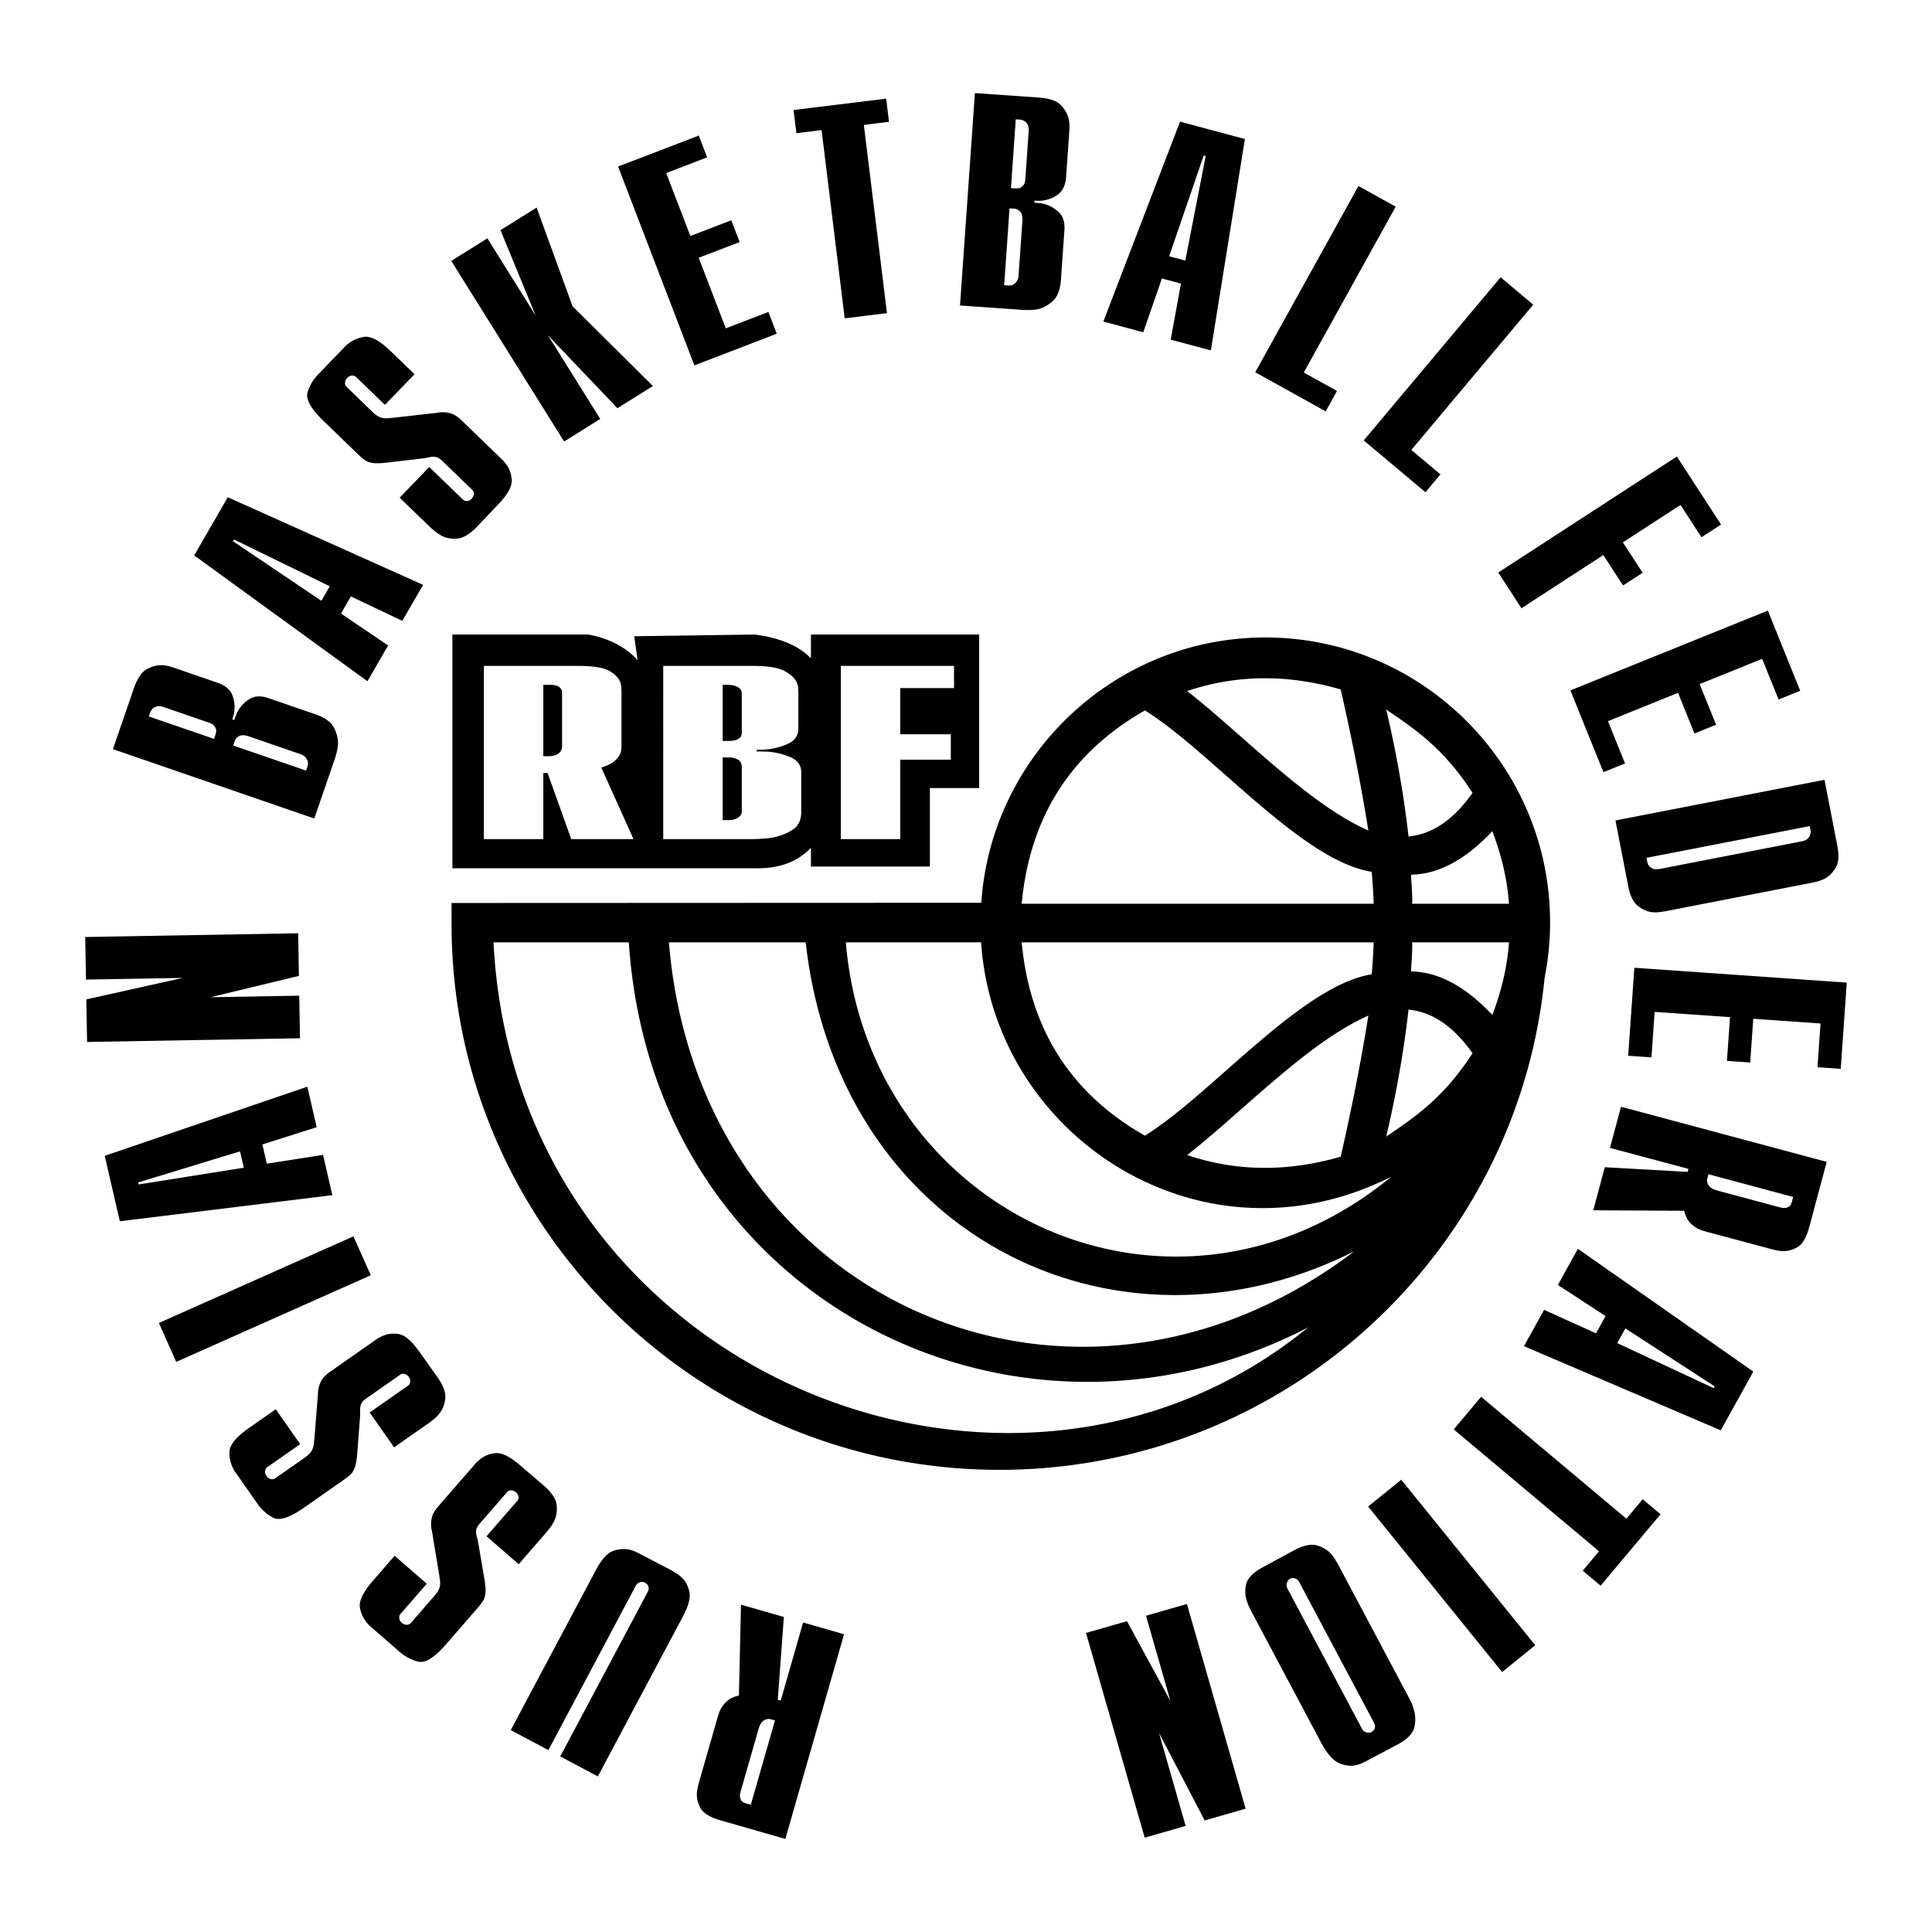
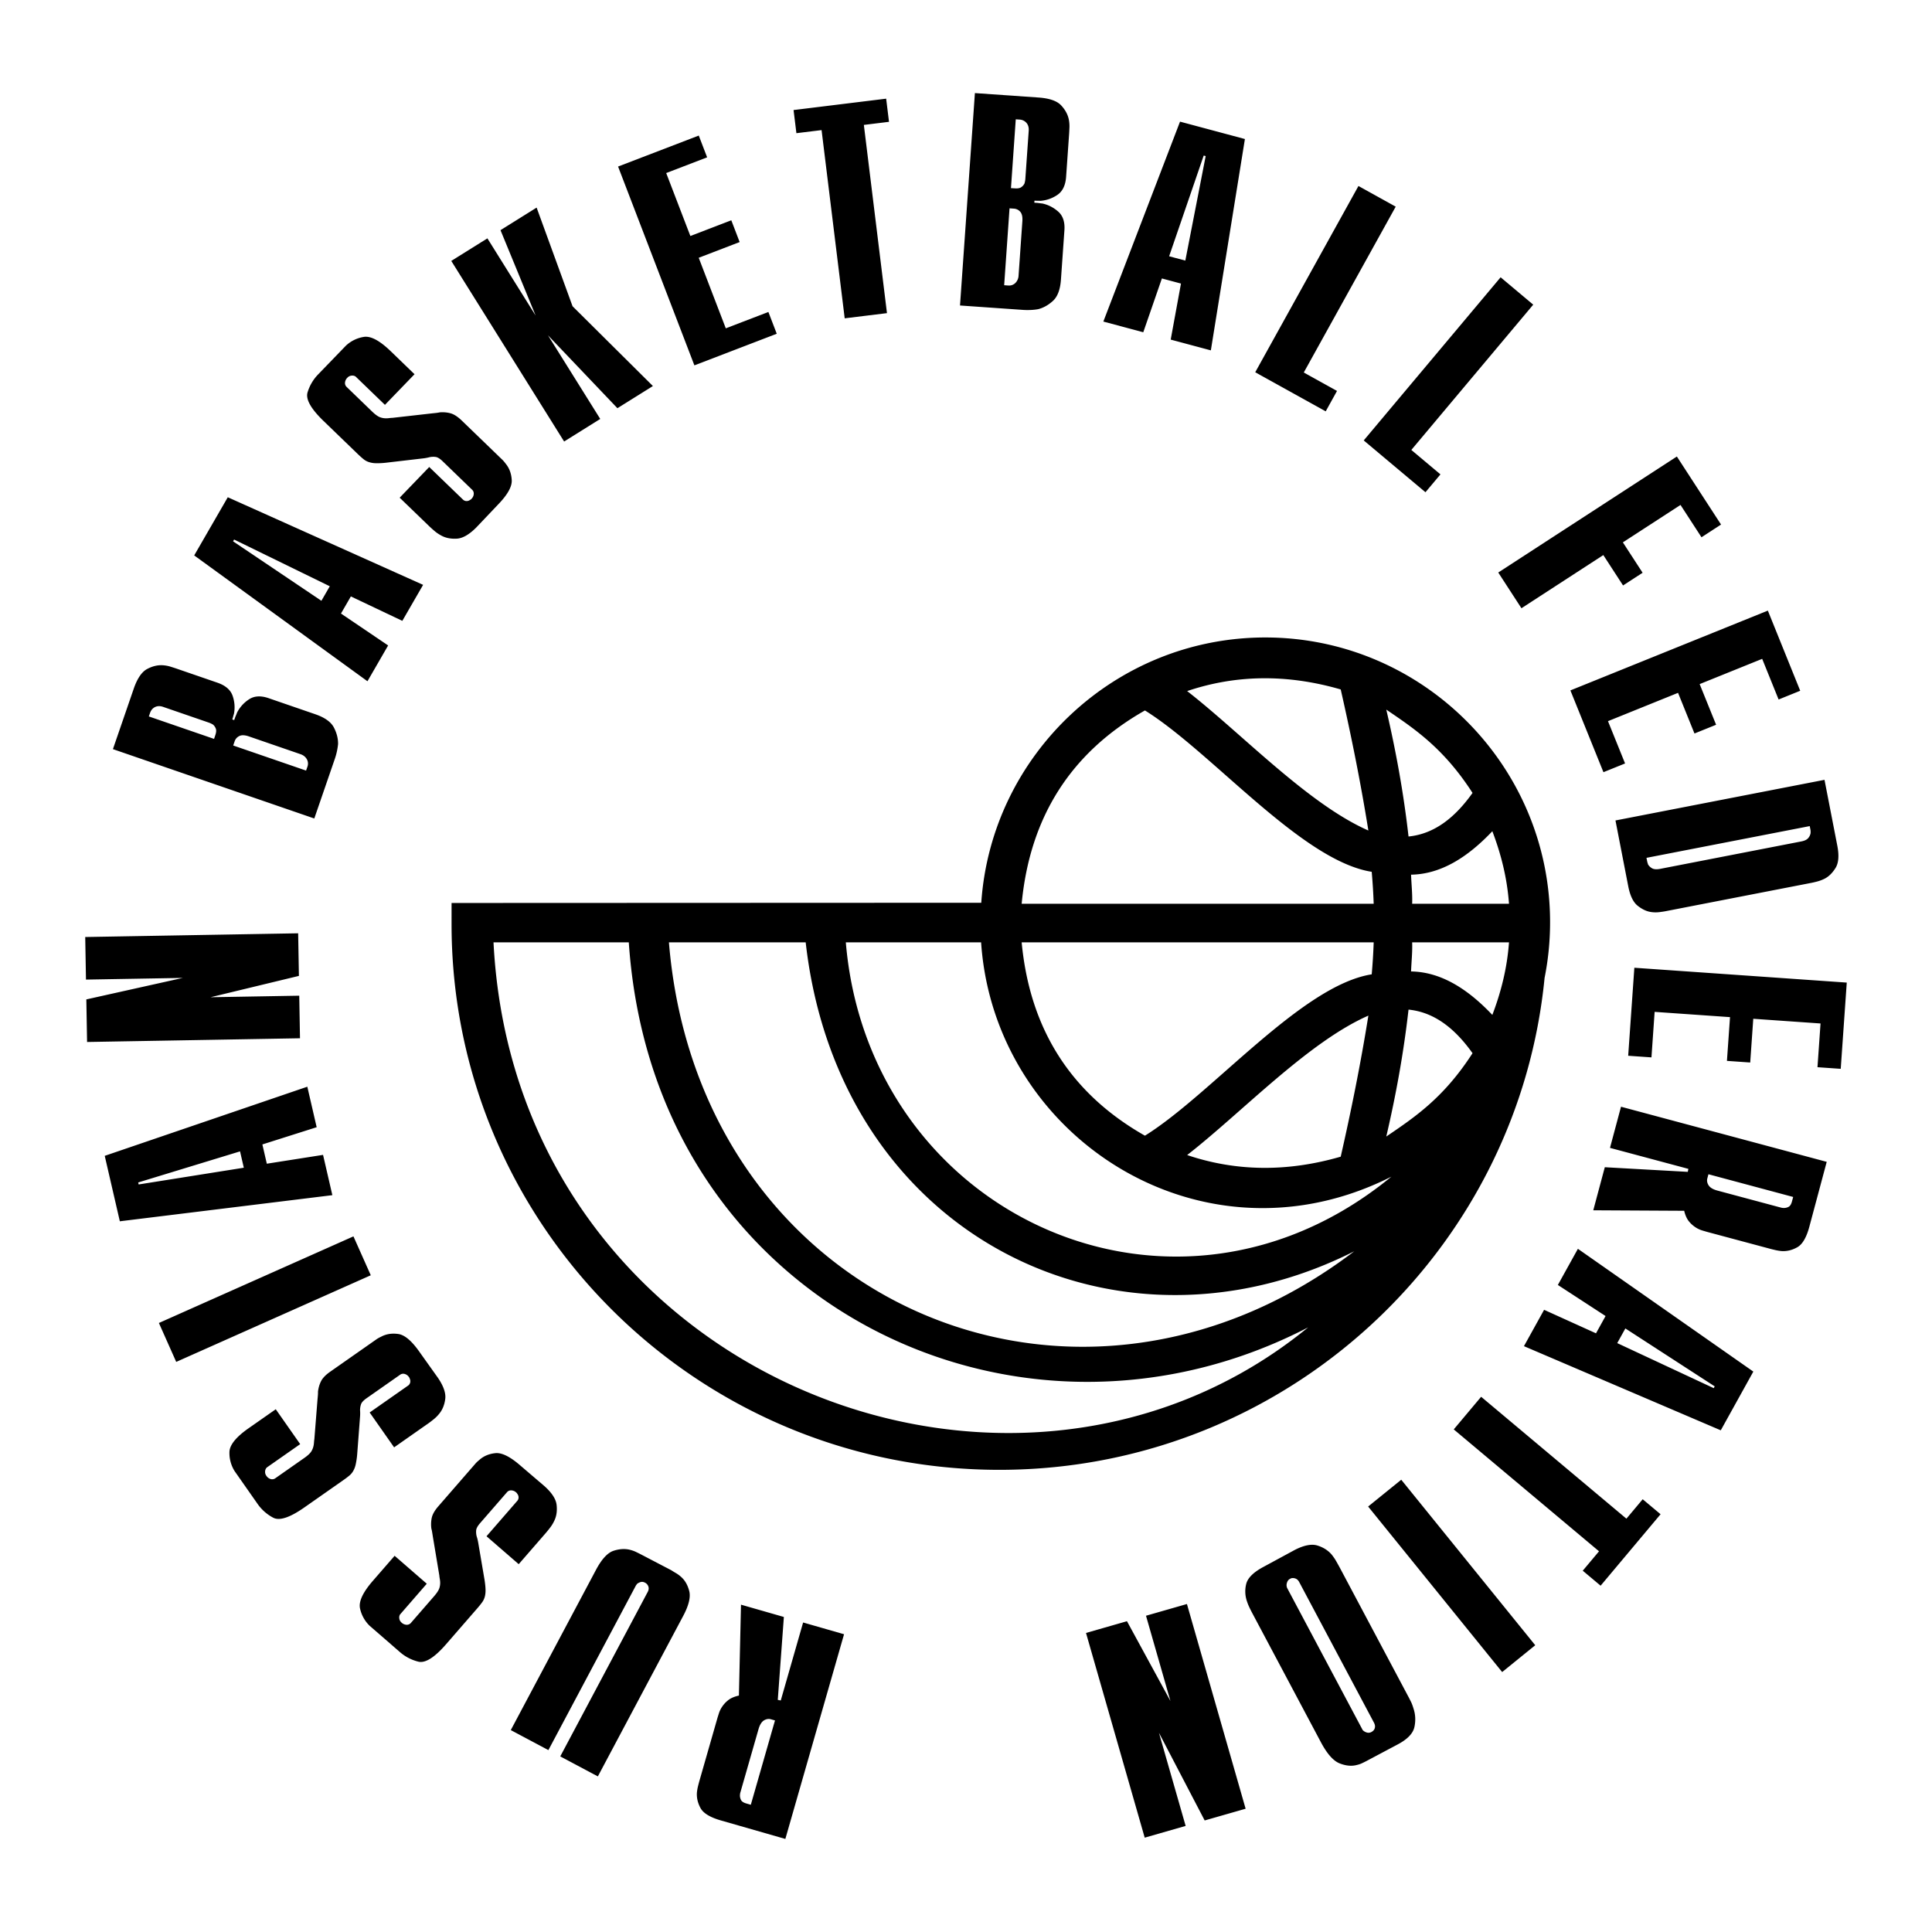
<svg xmlns="http://www.w3.org/2000/svg" width="2500" height="2500" viewBox="0 0 192.756 192.756">
  <g fill-rule="evenodd" clip-rule="evenodd">
-     <path fill="#fff" d="M0 0h192.756v192.756H0V0z" />
-     <path d="M45.137 63.308v23.317h30.516c2.204 0 3.956-.68 5.255-2.042v1.873h11.867v-7.83h4.917V63.308H80.908v2.382c-1.186-1.248-3.051-2.043-5.594-2.382l-12.037.17.339 2.383c-1.187-1.306-2.826-2.157-4.917-2.553H45.137zm3.14 3.128h9.35c1.55 0 2.618.171 3.191.514.578.342.94.729 1.083 1.154.046.163.078.329.087.492.009.166.018.326.018.476V74.255c0 .149-.009.32-.018.505a1.325 1.325 0 0 1-.161.545c-.114.23-.312.457-.577.676-.271.219-.693.422-1.257.599l3.21 7.137h-6.209l-2.366-6.602-.422.019v6.583h-5.929V66.436zm6.53 9.01c.326 0 .624-.083.88-.246.257-.164.39-.433.39-.802v-5.185-.163a.6.6 0 0 0-.037-.185c-.046-.136-.156-.262-.316-.371-.165-.11-.449-.166-.848-.166h-.67v7.117h.601v.001zm11.364-9.01h8.892c1.504 0 2.573.168 3.197.502.623.337 1.031.711 1.22 1.123.092.203.146.412.155.615.009.206.019.387.019.537V72.69c0 .698-.349 1.206-1.041 1.521a6.948 6.948 0 0 1-2.312.578c-.119 0-.238.002-.353.008-.12.006-.239.011-.354.011h-.106v.166h.354c.114 0 .247.005.385.011.143.005.275.01.39.01a6.99 6.99 0 0 1 2.275.564c.696.31 1.045.802 1.045 1.473v4.012c0 .807-.303 1.401-.899 1.77a5.84 5.84 0 0 1-1.999.761 12.13 12.13 0 0 1-1.091.109c-.354.022-.674.033-.954.033h-8.823V66.436zm6.493 15.387c.399 0 .725-.083.972-.246.248-.163.372-.371.372-.617v-4.424c0-.355-.133-.607-.39-.751a1.777 1.777 0 0 0-.885-.216H72.1v6.254h.564zm0-7.901c.399 0 .697-.045.88-.142.188-.096.321-.2.39-.31.023-.067.045-.134.055-.192.009-.062.018-.115.018-.155V69.17c0-.259-.133-.465-.39-.615-.257-.149-.592-.227-.991-.227H72.1v5.597l.564-.003zm11.226-7.486h11.295v2.214H89.82v4.61h5.044v2.536H89.82v7.92h-5.93v-17.28z" />
    <path d="M101.932 94.021h35.121a58.818 58.818 0 0 1-.197 3.188c-6.996 1.1-16.002 11.986-22.625 16.098-7.381-4.19-11.479-10.619-12.299-19.286zm34.591 7.307c-6.027 2.646-12.648 9.684-18.08 13.912 4.891 1.648 9.996 1.703 15.32.162 1.053-4.627 1.995-9.304 2.76-14.074zm4.006-.598c-.504 4.457-1.283 8.637-2.219 12.662 2.869-1.951 5.736-3.865 8.605-8.314-1.733-2.435-3.786-4.09-6.386-4.348zm.362-6.709c.037.966-.074 1.932-.109 2.901 2.941.045 5.609 1.695 8.109 4.336.855-2.244 1.471-4.623 1.662-7.237h-9.662zm0-3.853c.037-.966-.074-1.932-.109-2.901 2.941-.046 5.609-1.695 8.109-4.336.855 2.245 1.471 4.623 1.662 7.237h-9.662zm-.362-6.709c-.504-4.458-1.283-8.638-2.219-12.662 2.869 1.951 5.736 3.865 8.605 8.314-1.733 2.436-3.786 4.09-6.386 4.348zm-4.006-.598c-6.027-2.646-12.648-9.683-18.08-13.912 4.891-1.648 9.996-1.703 15.32-.163 1.053 4.628 1.995 9.305 2.76 14.075zm-34.591 7.307h35.121a58.818 58.818 0 0 0-.197-3.188c-6.996-1.099-16.002-11.986-22.625-16.098-7.381 4.19-11.479 10.619-12.299 19.286zm-17.544 3.853h13.497c.514 7.624 4 14.309 9.18 19.061 8.082 7.412 20.287 10.113 31.754 4.314-12.891 10.596-28.854 9.971-40.176 2.014-7.747-5.445-13.322-14.324-14.255-25.389zm-17.649 0h13.645c1.239 10.985 5.904 19.754 12.503 25.79 10.998 10.061 27.373 12.529 42.225 5.031-17.318 13.182-38.183 11.982-52.312.719-8.763-6.987-14.935-17.844-16.061-31.54zm-17.501 0h13.497c1.019 14.993 7.792 26.608 17.46 34.168 13.68 10.701 33.157 13.135 50.319 4.244-17.234 14.102-41.266 13.43-58.782 1.701-12.378-8.288-21.577-22.097-22.494-40.113zm77.004-30.42c15.648 0 28.41 12.762 28.41 28.41 0 1.9-.189 3.759-.549 5.556-1.289 13.135-7.273 24.893-16.244 33.604-9.861 9.578-23.332 15.475-38.15 15.475-16.228 0-30.842-7.072-40.868-18.309-8.572-9.607-13.789-22.26-13.789-36.135l.001-2.11 52.849-.022c1-14.749 13.346-26.469 28.34-26.469zM78.354 183.471l-6.442-1.848c-1.067-.307-1.746-.719-2.024-1.236-.282-.52-.4-1.049-.354-1.58.024-.201.058-.404.107-.598a18.919 18.919 0 0 1 .163-.613l1.729-6.031.013-.047c.051-.176.115-.377.184-.594.069-.217.173-.422.296-.613a2.81 2.81 0 0 1 .627-.684c.261-.207.62-.363 1.068-.459l.208-9.07 4.277 1.227-.607 8.27.297.062 2.231-7.781 4.084 1.172-5.857 20.423zm-1.446-11.94c-.224-.064-.458-.025-.69.115-.232.143-.415.436-.54.871l-1.757 6.129-.056.193c-.019.062-.03.141-.037.225-.015.17.019.34.092.502.077.162.253.283.528.363l.461.133 2.412-8.414-.413-.117zm-21.011 3.705l8.728-16.414c.102-.191.121-.375.061-.541a.673.673 0 0 0-.32-.371c-.162-.088-.314-.109-.448-.068a1.018 1.018 0 0 0-.358.182.444.444 0 0 1-.06.084.489.489 0 0 0-.059.084l-8.728 16.416-3.752-1.996 8.502-15.99c.57-1.072 1.158-1.707 1.756-1.902.602-.195 1.164-.223 1.678-.084.203.053.397.123.577.211.18.088.349.17.497.248l3.007 1.57c.14.092.299.191.474.291.174.102.338.225.495.365.391.342.663.816.819 1.422.153.605-.048 1.434-.602 2.475l-8.516 16.014-3.751-1.996zm-7.358-21.963l3.055-3.516a.514.514 0 0 0 .143-.395.585.585 0 0 0-.14-.34.221.221 0 0 0-.048-.076 1.049 1.049 0 0 1-.069-.061.744.744 0 0 0-.47-.189.517.517 0 0 0-.427.182l-2.688 3.092c-.242.279-.374.52-.388.717-.016.199 0 .4.051.598a4.334 4.334 0 0 1 .149.6l.637 3.742c.063.412.097.754.099 1.021s-.028.504-.086.695a1.68 1.68 0 0 1-.276.549c-.125.17-.282.365-.469.58l-.058.066a6.741 6.741 0 0 1-.059.068l-2.988 3.438c-1.149 1.322-2.068 1.902-2.752 1.744a4.404 4.404 0 0 1-1.892-.992l-2.537-2.205-.221-.191-.219-.189a3.4 3.4 0 0 1-.964-1.727c-.155-.684.272-1.605 1.277-2.762l2.173-2.5 3.207 2.787-2.622 3.018c-.008.01-.02.021-.023.027l-.026.029a.585.585 0 0 0-.069.391c.018.16.095.301.234.422a.777.777 0 0 0 .49.209.533.533 0 0 0 .43-.184l2.322-2.672c.265-.305.436-.566.511-.779.074-.215.103-.443.085-.68a3.04 3.04 0 0 0-.036-.283 2.895 2.895 0 0 1-.043-.32l-.647-3.881-.067-.424a3.477 3.477 0 0 0-.08-.375 3.155 3.155 0 0 1 .041-1.088c.076-.342.298-.729.663-1.148l3.253-3.742.058-.066.042-.047.332-.383c.11-.127.244-.25.389-.367.425-.389.961-.615 1.599-.684.64-.068 1.473.34 2.49 1.225l2.421 2.07c.738.664 1.143 1.289 1.207 1.867.066.58-.004 1.098-.213 1.543a3.62 3.62 0 0 1-.436.727 11.043 11.043 0 0 1-.453.56l-.025.029-2.654 3.055-3.213-2.785zm-11.658-12.349l3.815-2.67a.518.518 0 0 0 .233-.348.584.584 0 0 0-.054-.365.201.201 0 0 0-.028-.084l-.053-.076a.752.752 0 0 0-.41-.299.525.525 0 0 0-.459.072l-3.357 2.352c-.301.211-.489.414-.549.602a1.818 1.818 0 0 0-.096.592 4.223 4.223 0 0 1 0 .619l-.287 3.783a7.453 7.453 0 0 1-.151 1.016 2.29 2.29 0 0 1-.252.654 1.657 1.657 0 0 1-.4.465 9.44 9.44 0 0 1-.669.5 1.41 1.41 0 0 1-.072.051l-3.731 2.613c-1.435 1.004-2.467 1.346-3.093 1.025a4.39 4.39 0 0 1-1.595-1.418l-1.929-2.754a87.244 87.244 0 0 1-.168-.24l-.166-.236a3.398 3.398 0 0 1-.518-1.908c.016-.701.652-1.492 1.907-2.371l2.714-1.898 2.437 3.48-3.274 2.291-.029.021-.032.023a.58.58 0 0 0-.163.361.65.65 0 0 0 .125.467.777.777 0 0 0 .425.32.528.528 0 0 0 .461-.074l2.899-2.031c.331-.23.56-.443.685-.631.123-.191.206-.406.247-.639.017-.092.027-.191.034-.285.005-.096.017-.205.036-.32l.311-3.922.038-.428c.012-.133.016-.264.013-.383.043-.379.146-.73.303-1.045s.465-.637.921-.955l4.062-2.844c.027-.02.052-.035.073-.051l.051-.037c.137-.094.277-.193.414-.289s.297-.184.466-.262c.506-.275 1.082-.365 1.717-.275.639.086 1.347.686 2.12 1.789l1.848 2.594c.557.822.797 1.527.72 2.104-.076.578-.271 1.064-.581 1.445a3.578 3.578 0 0 1-.599.6c-.211.17-.394.309-.544.414l-.03.021a.215.215 0 0 1-.033.021l-3.313 2.322-2.44-3.479zm-19.3-5.047l-1.728-3.883 19.41-8.641 1.729 3.881-19.411 8.643zm-5.625-14.029l-1.507-6.529 20.212-6.898.933 4.041-5.417 1.719.443 1.922 5.611-.881.928 4.02-21.203 2.606zm11.992-6.975l-10.161 3.102.046.199 10.492-1.67-.377-1.631zM8.687 103.959l-.074-4.248 9.629-2.145-9.664.168-.075-4.248 21.244-.371.075 4.25-8.815 2.129 8.849-.154.074 4.248-21.243.371zm2.579-29.218l2.075-6.025c.351-1.02.796-1.676 1.33-1.965.537-.288 1.067-.415 1.59-.377.258.019.513.065.751.14.241.076.455.143.629.203l.022.008 4.021 1.384c.811.28 1.32.719 1.525 1.314s.248 1.198.132 1.797a3.345 3.345 0 0 0-.073.243c-.022.083-.043.166-.07.244l-.013.037a.306.306 0 0 0-.012.034l.193.067.019-.056.021-.062.021-.059.021-.062a3.81 3.81 0 0 1 .103-.256 3.65 3.65 0 0 0 .103-.26 3.443 3.443 0 0 1 1.187-1.315c.523-.348 1.176-.387 1.956-.119l4.665 1.606c.938.323 1.558.766 1.848 1.317.288.555.43 1.111.419 1.66a6.568 6.568 0 0 1-.313 1.443l-2.059 5.979-20.091-6.92zM30.67 76.5a.892.892 0 0 0-.059-.757c-.132-.233-.346-.4-.632-.499l-5.142-1.771c-.414-.143-.736-.152-.964-.036s-.381.289-.458.513l-.148.429 7.271 2.503.132-.382zm-9.186-3.163c.093-.271.11-.491.042-.653a.967.967 0 0 0-.27-.388c-.072-.042-.145-.085-.21-.114-.07-.031-.129-.059-.176-.075l-4.596-1.582c-.302-.104-.572-.097-.806.018s-.402.31-.495.58l-.123.357 6.507 2.24.127-.383zm-2.109-17.923l3.351-5.803 19.488 8.74-2.074 3.591-5.135-2.437-.986 1.708 4.705 3.183-2.062 3.572-17.287-12.554zm13.528 3.078l-9.547-4.662-.102.177 8.812 5.934.837-1.449zm9.922-11.899l3.35 3.235a.52.52 0 0 0 .387.163.574.574 0 0 0 .346-.123.195.195 0 0 0 .078-.043l.064-.066c.128-.132.199-.287.215-.459s-.038-.32-.158-.437l-2.948-2.847c-.265-.256-.5-.4-.695-.425a1.808 1.808 0 0 0-.6.02 4.603 4.603 0 0 1-.606.117l-3.77.44a7.508 7.508 0 0 1-1.026.046 2.347 2.347 0 0 1-.69-.123 1.651 1.651 0 0 1-.533-.304 9.802 9.802 0 0 1-.555-.499l-.064-.062a3.266 3.266 0 0 1-.064-.062L32.279 42c-1.26-1.217-1.792-2.165-1.597-2.84a4.387 4.387 0 0 1 1.088-1.836l2.336-2.418.203-.21.201-.208a3.4 3.4 0 0 1 1.774-.873c.69-.119 1.589.356 2.691 1.419l2.383 2.302-2.952 3.057-2.875-2.776-.026-.025a.56.56 0 0 1-.028-.027.58.58 0 0 0-.388-.09.638.638 0 0 0-.433.212.772.772 0 0 0-.233.478.527.527 0 0 0 .161.439l2.546 2.459c.29.281.542.464.75.551.211.085.437.125.674.121.093-.001.192-.01.285-.021.095-.013.204-.022.323-.026l3.908-.442.427-.045c.132-.014.262-.035.378-.06.38-.03.746.003 1.084.097.338.095.712.336 1.112.722l3.568 3.445.064.062.044.044.364.351c.121.117.237.256.347.408.366.445.563.992.598 1.633.037.644-.416 1.453-1.352 2.422l-2.193 2.309c-.702.702-1.349 1.074-1.929 1.107-.583.035-1.096-.062-1.53-.294-.263-.14-.5-.296-.703-.474a11.356 11.356 0 0 1-.51-.456l-.026-.025-.028-.027-2.91-2.81 2.95-3.062zm2.199-20.561l3.604-2.251 4.813 7.703-3.506-8.52 3.604-2.252 3.585 9.842 8.017 7.961-3.54 2.212-6.928-7.273 5.214 8.344-3.604 2.252-11.259-18.018zm16.642-9.416l8.051-3.09.834 2.172-4.084 1.567 2.411 6.281 4.084-1.568.833 2.172-4.084 1.568 2.702 7.039 4.25-1.631.834 2.172-8.217 3.154-7.614-19.836zm20.303-3.636l-2.512.308-.283-2.309 9.238-1.135.284 2.31-2.509.308 2.306 18.779-4.217.518-2.307-18.779zm15.297-3.693l6.357.444c1.074.075 1.824.335 2.242.776.416.444.676.923.775 1.438a3.4 3.4 0 0 1 .059.762c-.012.253-.02.477-.033.66l-.002.023-.297 4.242c-.059.856-.352 1.461-.873 1.813a3.436 3.436 0 0 1-1.703.593 3.057 3.057 0 0 0-.252-.008c-.086 0-.172.001-.254-.005l-.039-.002-.037-.003-.014.203.059.004.066.005.062.004.064.004c.082.006.178.02.275.032.102.014.195.027.277.033.58.123 1.109.394 1.578.805.471.415.678 1.036.621 1.859l-.346 4.921c-.068.99-.336 1.703-.793 2.125-.461.422-.963.704-1.494.834a5.446 5.446 0 0 1-.791.079 6.582 6.582 0 0 1-.684-.008l-6.309-.441 1.486-21.192zm3.322 19.198a.894.894 0 0 0 .717-.253 1.11 1.11 0 0 0 .318-.739l.379-5.425c.031-.436-.043-.751-.213-.941a.897.897 0 0 0-.615-.31l-.453-.031-.535 7.671.402.028zm.678-9.692c.285.021.502-.021.643-.13a.952.952 0 0 0 .305-.36c.021-.081.043-.161.055-.233.014-.075.023-.141.027-.189l.34-4.849c.021-.319-.057-.577-.227-.774a.974.974 0 0 0-.689-.328l-.377-.026-.479 6.865.402.024zm16.466-6.656l6.473 1.734-3.398 21.086-4.006-1.074 1.025-5.591-1.904-.51-1.857 5.368-3.984-1.067 7.651-19.946zM118.26 26l2.031-10.428-.197-.052-3.449 10.047 1.615.433zm17.273-7.443l3.717 2.061-9.172 16.547 3.316 1.839-1.127 2.035-7.033-3.899 10.299-18.583zm14.184 9.108l3.254 2.731-12.162 14.494 2.906 2.438-1.496 1.782-6.16-5.169 13.658-16.276zm17.584 17.882l4.408 6.788-1.951 1.268-2.094-3.225-5.75 3.734 1.969 3.032-1.951 1.267-1.969-3.031-8.168 5.304-2.314-3.564 17.82-11.573zm9.078 15.374l3.229 7.996-2.156.872-1.639-4.056-6.238 2.52 1.641 4.056-2.158.872-1.639-4.056-6.99 2.825 1.705 4.22-2.158.872-3.297-8.16 19.7-7.961zm5.652 16.883l1.279 6.578c.189.975.129 1.716-.176 2.211-.307.498-.674.86-1.094 1.076a4.028 4.028 0 0 1-.691.266c-.23.061-.438.111-.617.146l-14.527 2.824-.025.005c-.148.029-.357.059-.625.094a3.152 3.152 0 0 1-.854-.015c-.441-.067-.885-.28-1.32-.63-.438-.354-.746-.997-.928-1.923l-1.277-6.578 20.855-4.054zm-17.683 8.178a.786.786 0 0 0 .031.108c.014.04.029.087.039.136.08.155.217.29.398.398.186.111.465.131.826.061l14.082-2.737c.328-.064.561-.179.689-.341a1.02 1.02 0 0 0 .229-.483c.002-.068.008-.132.004-.182a.93.93 0 0 0-.016-.15l-.072-.372-16.289 3.167.079.395zm19.904 12.051l-.602 8.604-2.32-.162.305-4.363-6.711-.469-.305 4.363-2.322-.162.307-4.365-7.521-.525-.316 4.541-2.322-.162.615-8.781 21.192 1.481zm-2 17.885l-1.734 6.475c-.287 1.072-.689 1.758-1.201 2.045-.514.291-1.041.418-1.572.381a4.808 4.808 0 0 1-.602-.096c-.197-.047-.391-.09-.568-.139-.012-.004-.031-.008-.047-.014l-6.059-1.623c-.014-.002-.033-.008-.049-.012a28.938 28.938 0 0 1-.596-.174 2.556 2.556 0 0 1-.619-.285 2.825 2.825 0 0 1-.695-.615c-.211-.256-.373-.613-.479-1.061l-9.07-.049 1.15-4.297 8.281.463.057-.299-7.82-2.094 1.1-4.105 20.523 5.499zm-11.912 1.654c-.061.225-.018.457.129.688.146.229.441.408.881.525l6.156 1.65a7 7 0 0 1 .195.051c.062.018.141.027.225.033a.99.99 0 0 0 .5-.102c.162-.078.281-.258.354-.533l.125-.463-8.453-2.266-.112.417zm4.59 19.272l-3.248 5.859-19.637-8.396 2.01-3.627 5.178 2.346.955-1.725-4.76-3.1 2-3.607 17.502 12.25zm-13.578-2.842l9.627 4.494.098-.178-8.914-5.779-.811 1.463zm.916 17.516l1.625-1.938 1.783 1.496-5.982 7.129-1.783-1.496 1.625-1.936-14.494-12.162 2.732-3.254 14.494 12.161zm-9.096 12.627l-3.301 2.676-13.371-16.514 3.303-2.674 13.369 16.512zm-28.201-3.143l-.012-.023c-.096-.18-.191-.371-.287-.566a5.285 5.285 0 0 1-.25-.611 3.037 3.037 0 0 1-.092-1.752c.145-.613.725-1.189 1.736-1.727l3.113-1.686c.93-.477 1.691-.621 2.273-.436.586.184 1.059.488 1.416.908.17.215.32.432.443.65.125.219.238.42.334.6l.012.02 6.816 12.824c.096.176.193.369.295.572.1.203.18.426.246.654.207.598.24 1.221.105 1.865-.133.643-.688 1.225-1.656 1.74l-3.102 1.648c-.148.08-.307.156-.465.232-.16.078-.338.135-.523.178-.516.141-1.09.088-1.717-.158-.629-.246-1.254-.953-1.871-2.113l-6.814-12.819zm4.65-3.162c-.096-.18-.221-.295-.371-.348a.73.73 0 0 0-.43-.029l-.066.035c-.014.008-.031.018-.047.023a.528.528 0 0 1-.066.038c-.125.084-.211.225-.256.406a.707.707 0 0 0 .051.502l7.459 14.027a.786.786 0 0 0 .023.043l.035.068a.897.897 0 0 0 .389.24.596.596 0 0 0 .488-.045c.18-.096.293-.23.334-.395.047-.166.016-.35-.086-.541l-7.457-14.024zm-5.344 22.617l-4.086 1.17-4.562-8.746 2.664 9.291-4.084 1.172-5.857-20.424 4.086-1.172 4.338 7.963-2.439-8.508 4.084-1.17 5.856 20.424z" />
  </g>
</svg>